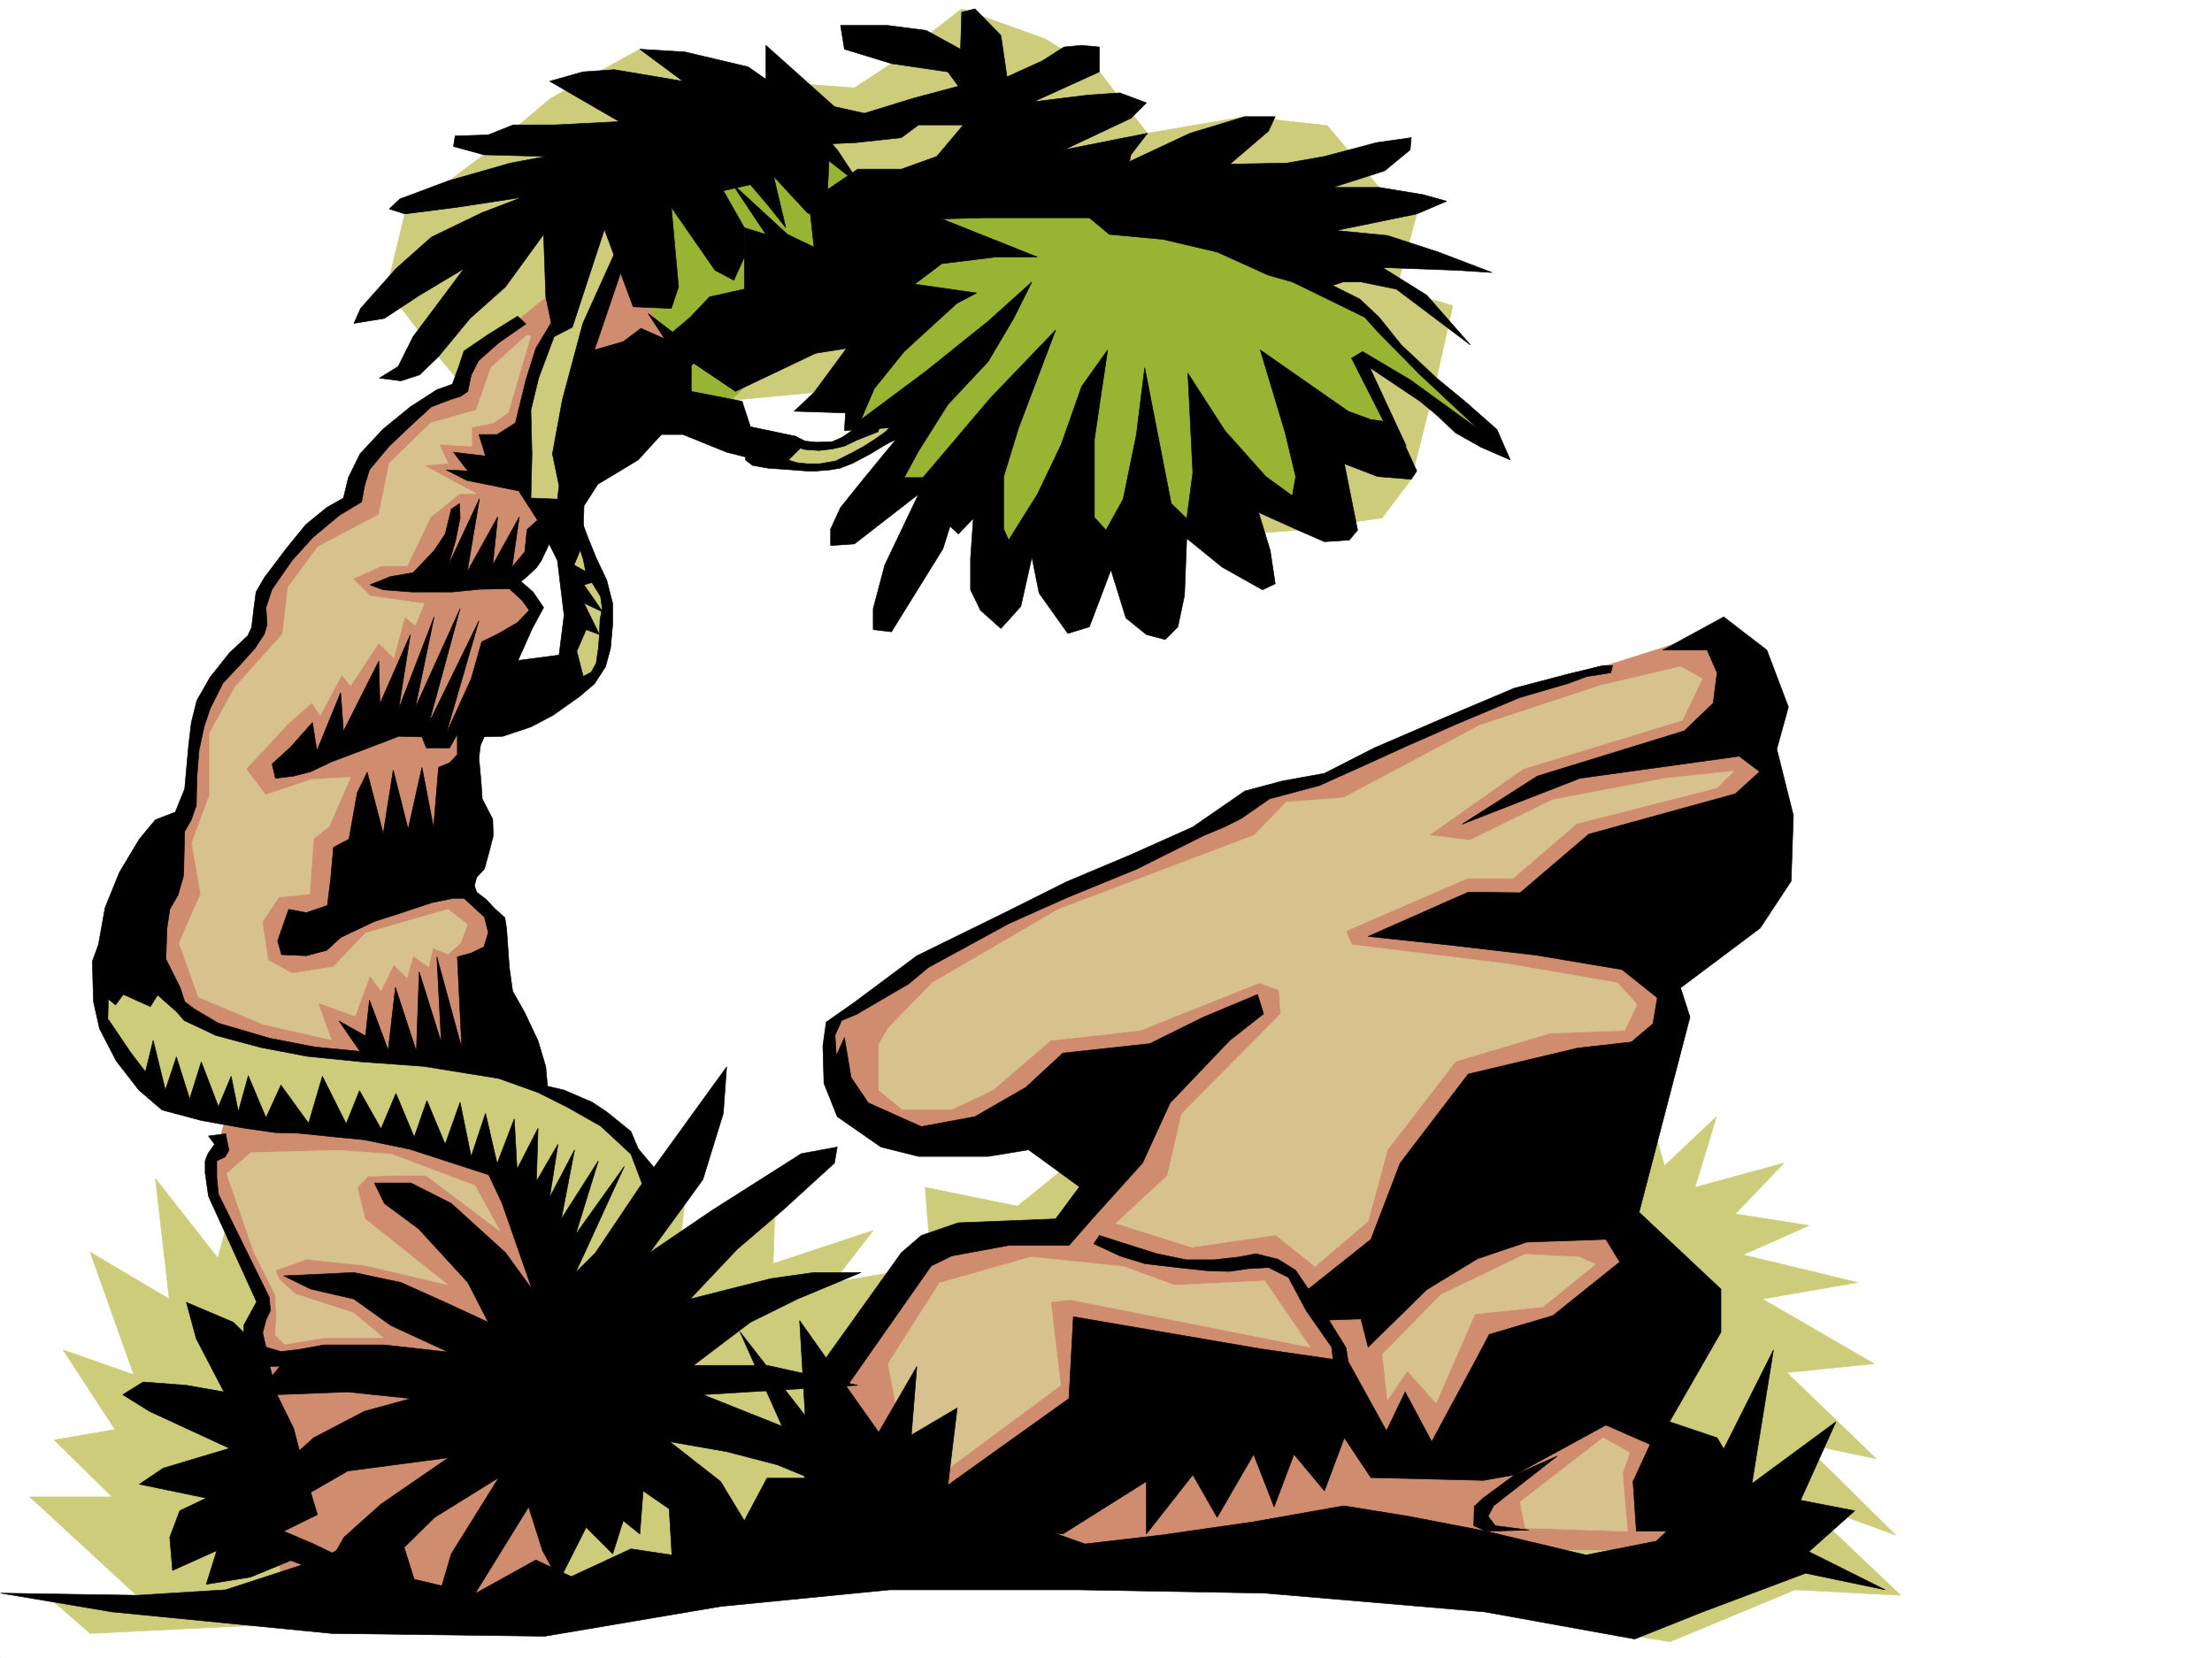
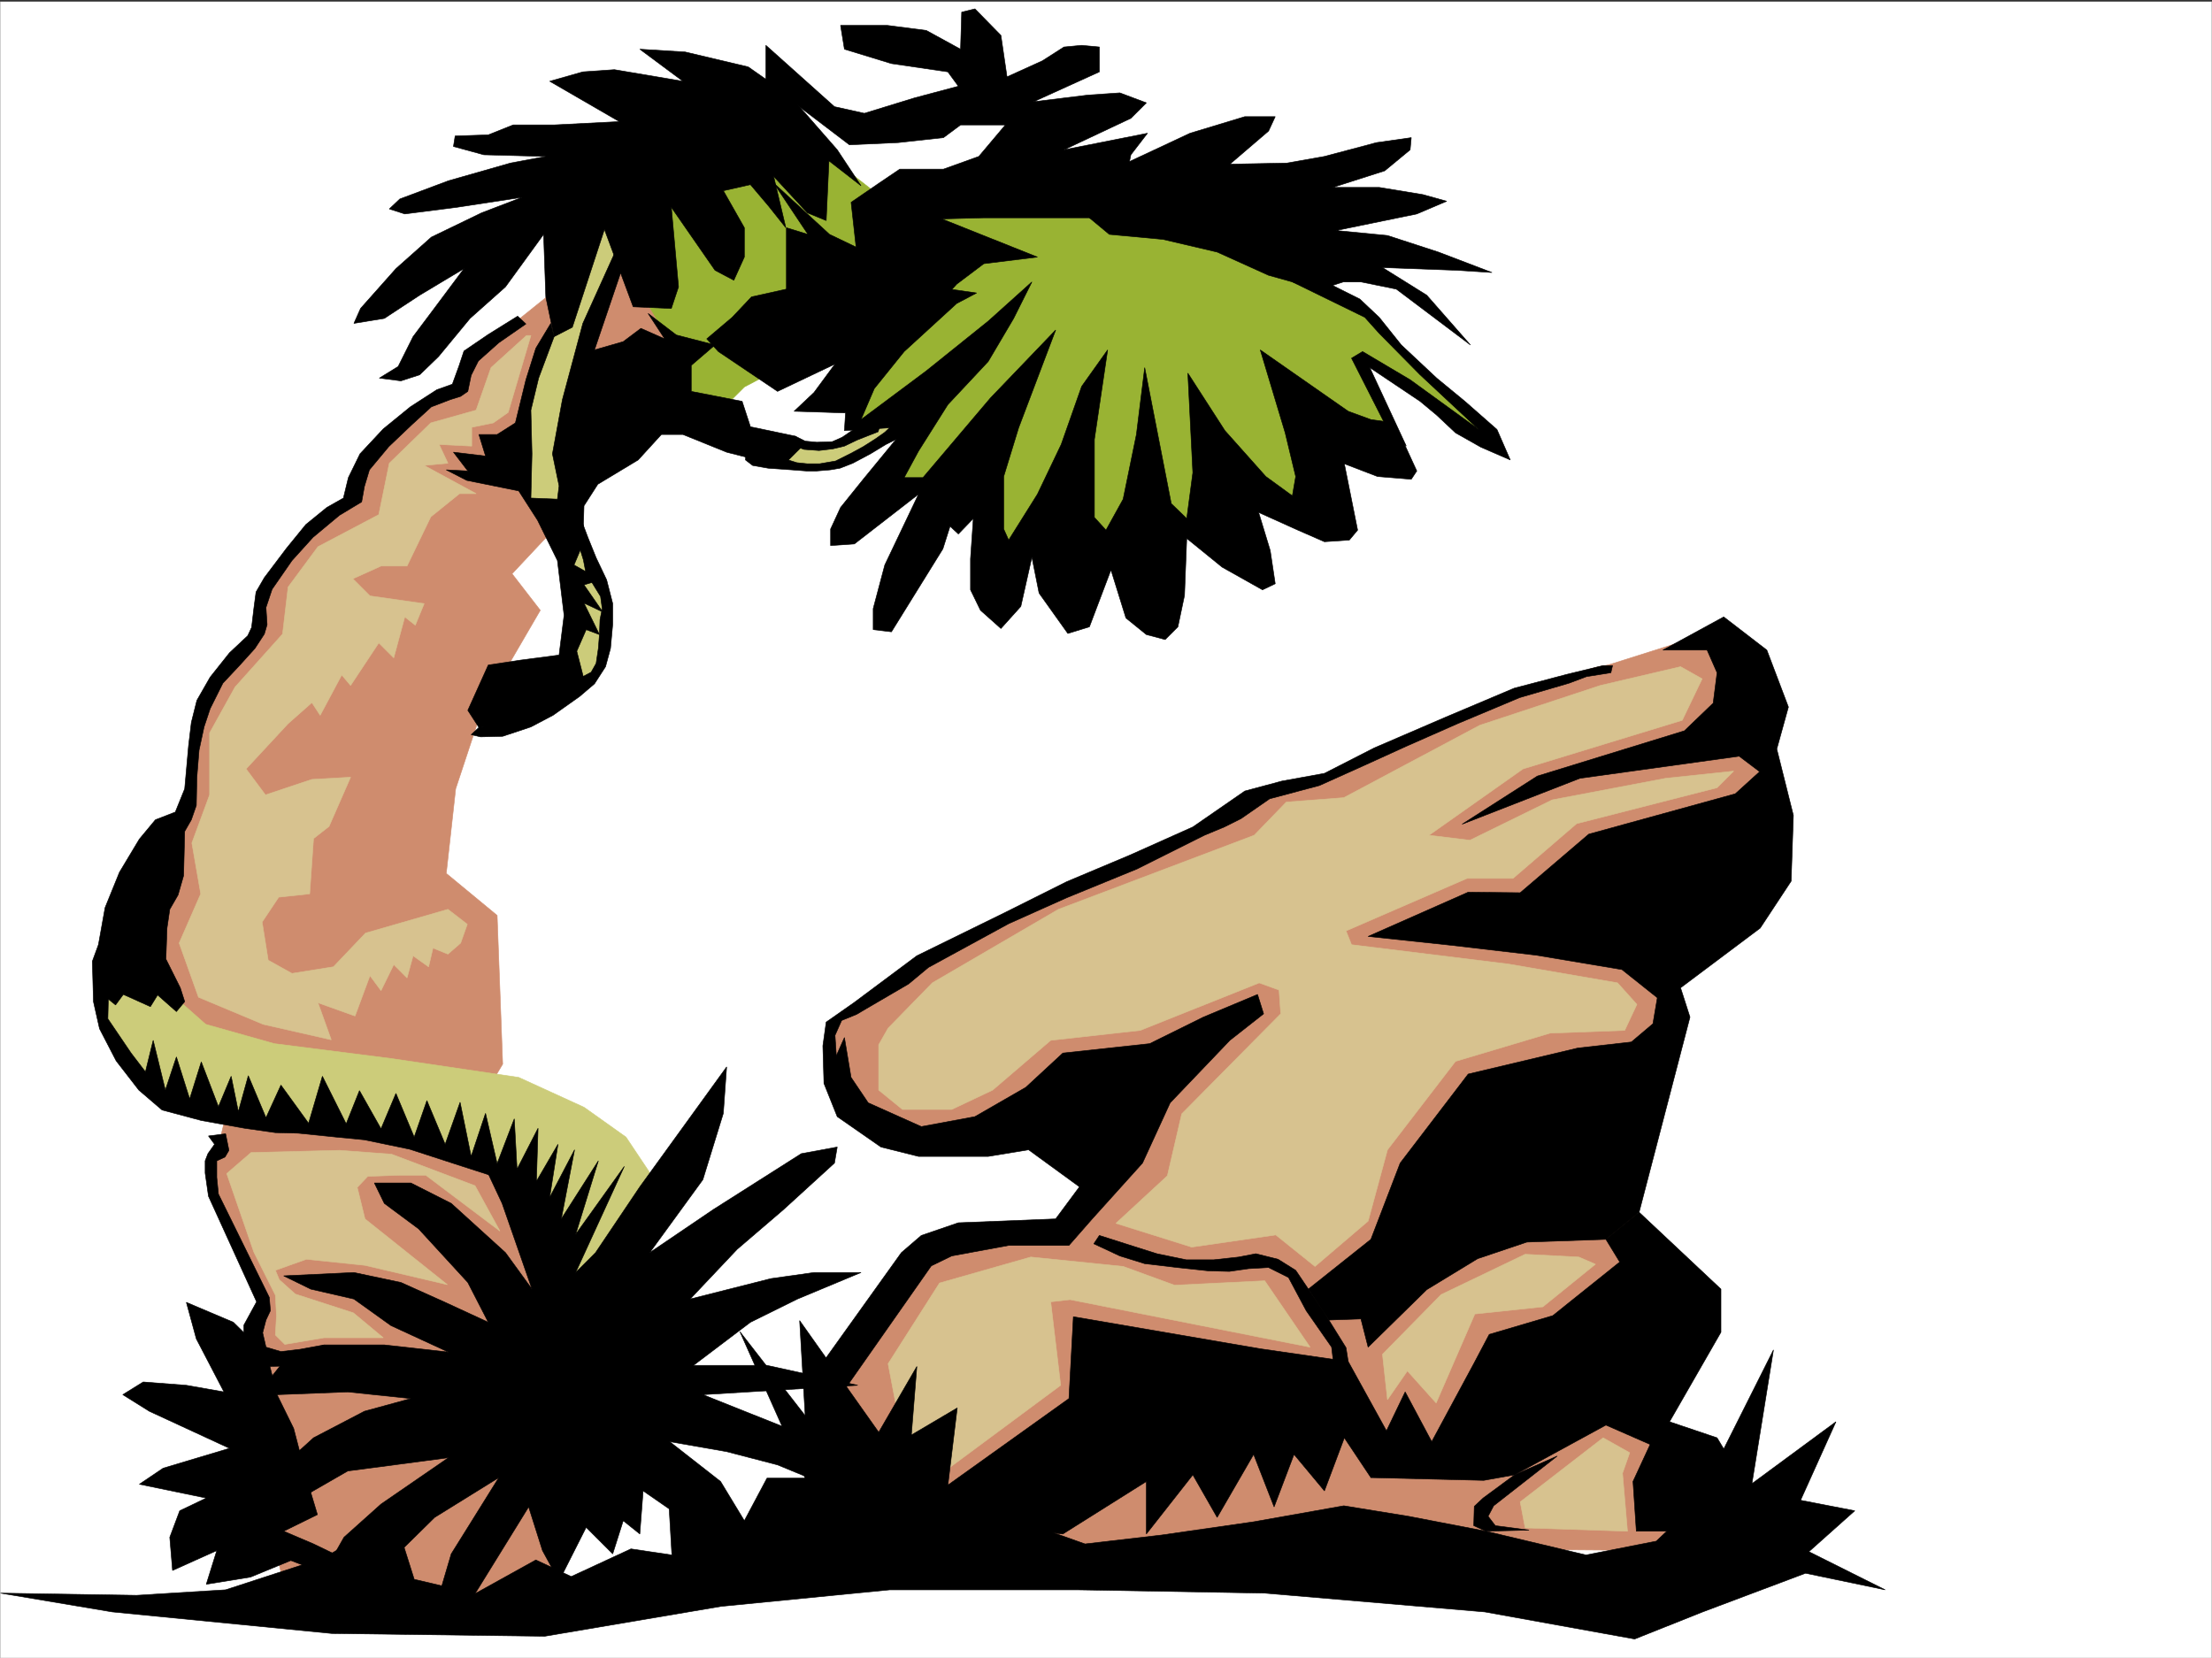
<svg xmlns="http://www.w3.org/2000/svg" width="2997.016" height="2246.297">
  <rect width="100%" height="100%" fill="#333333" stroke="none" />
  <defs>
    <clipPath id="a">
      <path d="M0 0h2997v2244.137H0Zm0 0" />
    </clipPath>
  </defs>
-   <path fill="#fff" d="M0 2246.297h2997.016V0H0Zm0 0" />
  <g clip-path="url(#a)" transform="translate(0 2.16)">
    <path fill="#fff" fill-rule="evenodd" stroke="#fff" stroke-linecap="square" stroke-linejoin="bevel" stroke-miterlimit="10" stroke-width=".743" d="M.742 2244.137h2995.531V-2.16H.743Zm0 0" />
  </g>
-   <path fill="#cccc7a" fill-rule="evenodd" stroke="#cccc7a" stroke-linecap="square" stroke-linejoin="bevel" stroke-miterlimit="10" stroke-width=".743" d="m1946.555 512.328 21.738-98.14-76.442-22.446 27.723-101.855-50.945-35.973-70.418-83.906-111.633-11.965-131.883 22.48-65.18-83.164-74.171-44.925-112.375-40.43-95.168 74.133-50.207 32.96-119.88-8.992-170.827-43.44-122.11 67.41-89.187 75.66-107.133 80.152-24.71 101.855 70.417 91.38 74.172 89.89 434.558-41.211 362.653-8.25 142.363 205.976 150.574-11.222 113.899-16.5 39.722-52.395zM62.95 2161.644h122.109l-144.59-133.331h111.629l-78.668-77.145 82.422-14.23-70.418-107.84 95.875 33.703-59.2-166.29 107.172 63.653-18.726-163.281 84.648 107.879 25.496-95.875 128.832 118.355 137.125-89.148 84.692 77.144 87.66-87.62 51.691 50.163L935.82 1560.95l-17.242 147.567 131.883-80.899-3.012 84.61 135.637-44.926-54.7 70.422 133.372-22.485-8.25-106.351 125.117 25.453 59.2-47.934 250.237-47.937 537.981-62.168 29.207 103.379 70.418-66.664-29.207 95.87 120.621-32.96-65.922 68.894 99.668 15.758-89.187 39.684 155.109 37.46-128.875 22.442 151.356 87.664-118.395 11.965 121.367 116.867-99.625-20.996 125.863 124.34-128.875-47.195 135.637 128.835-143.144-7.468-169.301 70.379-678.074-110.848-1020.508 77.887-442.067 21.738zm0 0" />
-   <path fill="#cccc7a" fill-rule="evenodd" stroke="#cccc7a" stroke-linecap="square" stroke-linejoin="bevel" stroke-miterlimit="10" stroke-width=".743" d="m1105.16 180.523 193.313-29.988 48.68 23.969-11.966 78.668-248.011 47.195zm0 0" />
  <path fill="#99b333" fill-rule="evenodd" stroke="#99b333" stroke-linecap="square" stroke-linejoin="bevel" stroke-miterlimit="10" stroke-width=".743" d="m821.922 343.805 53.215-77.926 121.367-49.422h132.625l85.394 66.668 11.262 126.605-217.277 114.563-47.977 47.937-102.636-66.628zm0 0" />
  <path fill="#cf8c6e" fill-rule="evenodd" stroke="#cf8c6e" stroke-linecap="square" stroke-linejoin="bevel" stroke-miterlimit="10" stroke-width=".743" d="M749.234 395.496 633.852 488.36l-11.965 41.954-47.196 16.46L490 634.398l-12.707 41.954-81.68 62.914-41.953 67.406 4.496 49.46-76.441 87.626-17.985 59.156-7.468 96.617-42.739 65.922 7.508 201.484 82.426 155.07-14.234 58.415-3.754 41.172 72.687 142.324-25.492 62.168 41.953 277.887 17.242 74.914 3.754 7.469h345.41l42.696-129.579-64.434-409.691-92.902-113.86 54.699-91.374-7.508-201.48-68.933-56.93 12.75-114.606 34.445-104.121 80.195-137.79-38.242-49.46 55.445-59.16 34.485-96.614 148.347-116.87-67.41-113.079-29.988-33.703zm0 0" />
  <path fill="#d7c28f" fill-rule="evenodd" stroke="#d7c28f" stroke-linecap="square" stroke-linejoin="bevel" stroke-miterlimit="10" stroke-width=".743" d="m530.469 1563.922-70.418-5.238-119.88 3.007-32.964 28.465 36.715 106.356 29.21 58.414 1.485 27.723-1.484 26.234 12.746 12.707 53.176-8.992h80.191l-40.465-33.703-78.672-25.454-21.738-19.472-5.238-12.746 41.953-14.977 79.41 8.25 111.633 26.195-111.633-89.105-10.476-42.7 14.23-14.976 41.957-1.523h36.715l100.406 75.66-33.703-61.426zM713.3 454.656l-47.976 43.438-20.215 57.672-61.425 17.246-56.223 54.66-14.234 69.676-82.422 43.441-40.43 54.66-7.508 63.656-64.437 71.907-34.446 62.168v83.906l-24.007 65.14 12.003 68.934-29.207 66.668 26.196 73.39 87.664 36.716 92.156 20.957-17.984-50.164 50.203 17.945 20.254-54.66 14.976 20.215 17.242-35.192 17.985 17.984 8.21-29.988 21 14.977 5.981-25.457 20.254 8.25 17.203-14.973 8.992-25.492-26.195-20.215-111.668 32.215-43.441 45.672-56.188 8.992-32.218-17.95-8.25-51.687 22.484-33.703 41.953-4.5 5.238-74.914 20.996-16.46 29.211-66.665-52.433 2.969-62.953 20.996-26.235-35.227 56.969-61.386 32.219-28.465 11.222 17.203 29.207-54.66 12.004 14.23 38.2-57.672 20.253 20.215 14.977-55.445 14.23 11.262 12.004-29.207-73.43-10.48-23.226-23.224 38.203-17.246h35.227l32.219-66.664 38.945-31.437h22.48l-70.418-38.2 32.22-3.011-12.005-25.453 44.223 2.226v-25.453l29.207-5.98 20.215-14.235 30.734-104.12zm0 0" />
  <path fill="#cf8c6e" fill-rule="evenodd" stroke="#cf8c6e" stroke-linecap="square" stroke-linejoin="bevel" stroke-miterlimit="10" stroke-width=".743" d="m2163.09 904.07-75.656 21.7-95.914 35.972-142.364 71.906-73.43 25.454-84.652 17.984-76.441 54.664-198.547 85.394-156.598 79.41-106.39 71.907-32.961 21.7 11.222 68.151 73.43 83.91L1427.344 1531l77.144 68.894-73.43 83.125-183.535 6.024-146.859 176.73 92.16 226.977 1066.18 8.25 6.723-127.348-43.438-64.437 17.984-233.664-58.453-79.41 83.907-202.227-21.7-104.121 154.328-208.953v-93.645l-58.453-137.082-161.054 50.946zm0 0" />
  <path fill="#d7c28f" fill-rule="evenodd" stroke="#d7c28f" stroke-linecap="square" stroke-linejoin="bevel" stroke-miterlimit="10" stroke-width=".743" d="m2208.055 1968.41-35.973-20.215-112.371 86.883 6.723 35.188 138.609 4.496-6.723-78.63zm-68.934-265.136-72.687-3.754-113.899 54.664-79.41 80.898 6.766 61.426 26.976-38.945 38.945 43.44 52.434-120.585 92.156-9.734 71.203-57.672zM1203.3 1847.828l69.68-109.363 123.633-35.191 125.121 12.707 69.676 25.457 122.149-5.985 61.425 89.89-325.195-64.398-26.195 2.973 13.488 113.117-200.074 148.305zm0-454.656 59.942-61.426 170.828-99.625 265.254-100.371 43.442-44.926 77.925-5.984 184.317-98.14 163.32-53.919 108.66-25.453 29.207 16.461-26.976 56.188-215.754 65.882-127.39 89.891 55.444 6.766 111.63-54.704 153.585-29.206 92.16-9.735-22.445 22.48-190.34 48.68-86.136 74.133h-62.207l-164.063 71.164 7.469 18.727 212.781 26.238 147.602 25.453 26.238 29.207-16.504 35.191-101.148 3.754-128.094 38.2-92.156 119.843-26.239 96.614-71.945 61.425-53.176-42.695-113.898 16.5-102.637-32.219 69.676-64.398 19.472-83.906 134.114-135.563-2.227-32.219-26.98-9.734-161.094 64.398-121.363 13.489-78.672 67.41-55.442 26.234h-66.707l-32.218-26.234v-61.426zm0 0" />
  <path fill="#cccc7a" fill-rule="evenodd" stroke="#cccc7a" stroke-linecap="square" stroke-linejoin="bevel" stroke-miterlimit="10" stroke-width=".743" d="m220.29 1336.242 58.413 51.692 92.942 26.195 158.824 20.215 172.316 25.492 88.442 40.43 56.93 40.468 31.476 47.157 11.965 36.714-110.145 136.34-95.129-164.062-46.453-22.442-144.629-38.984-138.61-5.98-139.355-35.934-69.675-90.637-11.223-58.414 46.453-22.48zm540.206-910.797-34.488 64.399-24.711 112.375 12.004 70.379 47.195 56.93 13.488 56.929-3.754 77.145-14.976 67.41 37.46-3.715 20.958-23.227 8.992-79.41-3.715-32.219-47.234-86.882 9.738-47.192 117.652-85.355 152.84 53.918 45.711 5.98 43.438-2.226 88.445-49.461-36.715-14.235-57.71 35.23h-92.903L894.609 537.04 794.2 481.633l53.215-150.574-37.457-47.934-44.223 115.344-1.484-2.23-2.27-1.524zm0 0" />
  <path fill="#99b333" fill-rule="evenodd" stroke="#99b333" stroke-linecap="square" stroke-linejoin="bevel" stroke-miterlimit="10" stroke-width=".743" d="m1552.465 273.387-110.145 3.754-197.062 12.746-60.684 135.558-23.969 127.313-2.27 30.73 76.442-16.5-22.48 93.645 87.66 8.992 38.945 40.43 8.992 54.703 57.711-40.469 146.86 21.738 46.453-24.71 59.938-3.755 32.96-41.953 83.91 18.73 24.711-81.644 86.919-6.761-2.97-36.676-40.468-83.91 35.227 18.73 92.16 61.426 56.93 40.43-27.723-40.43-61.426-53.918-64.438-64.438-22.48-23.226-111.672-58.414-164.062-88.367zm0 0" />
  <path fill-rule="evenodd" stroke="#000" stroke-linecap="square" stroke-linejoin="bevel" stroke-miterlimit="10" stroke-width=".743" d="m720.77 1746.715-35.934-49.461-73.43-66.668-54.699-27.68h-49.46l13.487 27.68 46.45 34.488 66.668 72.649 27.718 53.918-58.414-26.98-59.941-26.938-63.692-13.492-95.171 4.496 36.714 17.988 58.457 13.45 50.204 35.972 77.925 35.933-86.918-9.738h-81.68l-54.702 22.484-17.985 22.485 8.992 22.441 95.914-3.715 85.434 8.993-62.953 17.207-68.934 35.968-40.468 36.676-44.926 53.176 77.144-13.45 54.703-31.476 62.95-8.25 73.43-9.734-91.415 62.91-50.207 44.965-35.968 63.656 8.992 26.238 44.965-26.238L543.215 2101l45.71-44.965 86.919-53.918-41.992 67.406-22.446 35.934-17.242 58.453 17.242 21.703 32.219-26.199 72.648-117.613L735 2101l22.484 41.172 36.715-72.649 35.973 35.934 14.23-44.926 22.485 17.985 4.496-58.414 58.453 40.43 36.715 31.476 32.219 22.441 9.738-53.918-32.219-53.175-68.934-53.918 77.184 13.488 68.895 17.945 85.433 35.23-31.476-49.46-40.47-35.192-114.6-45.707 209.769-12.707-122.89-26.98h-99.626l77.184-58.414 63.652-31.477 86.176-35.933h-63.691l-58.418 8.25-109.399 27.683 63.692-67.406 62.914-53.922 68.933-62.91 3.754-21.738-48.719 8.992-119.101 75.656-86.176 58.418 71.945-98.848 27.723-89.89 4.496-62.91-117.652 162.539-59.942 89.109-26.976 26.977-12.75-53.918-14.973-31.477-35.973-35.93-63.656-31.476 27.723 59.156zm0 0" />
  <path fill-rule="evenodd" stroke="#000" stroke-linecap="square" stroke-linejoin="bevel" stroke-miterlimit="10" stroke-width=".743" d="m361.871 1836.566-45.668-44.925-63.695-26.98 13.488 49.46 37.461 71.906-50.95-8.992-58.452-4.496-27.723 17.203 35.973 22.485 108.617 50.203-89.89 26.937-32.22 21.742 90.676 18.727-35.972 17.207-13.493 35.969 3.754 44.93L293.72 2101l-14.23 45.668 59.937-9.734 54.664-22.485 58.453 22.485 18.73-22.485-46.453-22.441-40.468-17.246 45.71-22.48-13.492-44.926-18.726-71.907-22.485-45.707zm782.234-430.687 8.993 53.957 23.226 34.45 71.942 32.218 72.648-13.488 68.934-39.688 50.207-46.453 117.648-12.746 72.688-35.934 73.43-30.73 8.21 26.234-45.707 35.934-80.898 84.652-37.457 81.64-68.192 75.661-31.472 35.93h-81.68l-77.145 14.234-27.722 13.488-119.137 170.008-41.957-19.473 120.625-168.52 26.977-23.226 50.207-17.203 131.843-5.238 32.22-43.441-68.934-50.204-54.7 8.993h-94.386l-50.95-12.746-59.195-41.172-17.988-44.97zm95.168-1020.899-83.906 75.657-52.472 71.164-26.98 25.453 69.675 2.266-1.484 23.968 83.91-5.238-58.418 71.16-30.73 38.203-13.493 29.207v22.446l32.219-2.23 86.922-67.411-45.711 95.875-15.72 59.16v28.465l24.716 3.008 69.676-112.371 9.734-30.696 11.262 10.48 20.215-20.956-3.754 54.66v41.953l13.488 27.723 27.723 24.71 26.98-29.988 14.973-66.628 9.738 48.68 38.98 54.663 29.207-8.992 29.211-77.144 20.254 65.18 27.719 22.44 25.457 6.766 17.242-17.242 8.992-42.7 3.012-77.144 47.938 38.946 54.699 30.73 17.242-8.25-6.762-44.926-15.718-51.687 53.175 23.965 35.973 15.718 33.703-2.226 11.262-13.492-17.988-89.89 44.964 17.245 45.707 3.75 7.47-11.258-29.95-65.14-32.219-4.496-30.734-11.262-119.137-83.129 33.746 112.336 14.23 59.2-4.495 26.194-35.973-26.195-55.445-62.172-50.204-77.886 6.766 134.816-8.25 62.172-20.996-20.254-35.973-184.242-11.222 90.636-17.985 87.622-23.226 41.953-15.719-17.243V595.453l17.945-121.328-35.187 49.426-27.723 78.668-32.219 67.406-38.98 62.172-6.727-14.977v-71.16l20.215-65.926 50.203-132.586-88.406 92.157-91.414 107.84h-25.453l19.473-35.934 39.722-62.95 54.664-58.417 34.485-58.414 24.71-49.422-59.195 53.176-83.91 67.406-88.406 65.926 17.988-41.957 40.469-50.204 71.16-65.14 26.98-14.23zm-230.765-36.675-14.235 31.433-25.492-13.488-59.199-85.355 9.738 107.835-9.738 29.211-51.687-2.23-38.946-104.867-43.48 132.59-24.711 12.707-11.258-53.918-2.973-84.653-51.691 71.16-47.977 42.7-42.695 51.691-25.492 24.711-25.457 8.25-29.246-3.754 25.492-15.719 20.215-40.468 31.476-41.953 37.457-50.168-59.937 35.933-47.938 31.477-41.21 6.726 8.992-20.215 47.937-53.921 47.973-42.696 68.191-32.96 54.664-20.958-88.406 13.489-70.418 8.992-20.996-6.762 14.23-13.492 65.961-24.711 83.91-23.969 47.938-8.992-83.91-2.227-41.211-11.261 2.266-14.235 44.925-1.484 33.746-13.488h55.442l88.406-4.5-94.387-54.66 44.926-12.747 42.735-2.972 92.902 15.718-58.453-43.44 61.426 3.753 85.433 20.215 57.672 40.43 62.953 71.906 32.215 48.718-43.438-33.742-3.753 80.895-25.493-10.477-45.71-49.422 16.5 69.637-23.223-29.207-24.711-29.21-36.715 8.25 28.465 50.167zm0 0" />
-   <path fill-rule="evenodd" stroke="#000" stroke-linecap="square" stroke-linejoin="bevel" stroke-miterlimit="10" stroke-width=".743" d="M1037.715 110.105v-48.68l92.902 83.13 40.469 8.992 68.187-20.957 59.2-15.758-14.235-19.473-76.437-11.222-63.696-19.473-5.238-32.219h63.692l52.433 6.766 46.453 25.453 1.524-50.203 17.945-4.457 35.23 35.933 8.25 56.188 47.938-21.742 29.246-18.727 23.969-2.23 23.969 2.23V97.36l-89.149 40.47 73.43-8.993 43.441-3.012 35.969 13.489-20.996 20.957-90.633 42.699 113.117-22.446-22.484 29.211-13.488 64.395-25.454 26.238-17.246-5.238h-143.847l-56.188 1.484 129.617 51.692h-56.968l-72.649 8.992-36.715 27.683-77.183 84.649-56.93 8.996-108.656 51.688-80.156-53.958-15.758-17.203 34.488-29.207 26.195-27.722 47.235-10.48v-83.165l29.207 8.992-46.453-69.636 75.66 69.636 35.972 17.243-6.726-60.684 38.203-26.195 27.719-18.73h59.199l47.937-17.243 35.97-42.695h-60.68l-23.227 17.242-61.426 6.722-65.96 3.012zm0 0" />
+   <path fill-rule="evenodd" stroke="#000" stroke-linecap="square" stroke-linejoin="bevel" stroke-miterlimit="10" stroke-width=".743" d="M1037.715 110.105v-48.68l92.902 83.13 40.469 8.992 68.187-20.957 59.2-15.758-14.235-19.473-76.437-11.222-63.696-19.473-5.238-32.219h63.692l52.433 6.766 46.453 25.453 1.524-50.203 17.945-4.457 35.23 35.933 8.25 56.188 47.938-21.742 29.246-18.727 23.969-2.23 23.969 2.23V97.36l-89.149 40.47 73.43-8.993 43.441-3.012 35.969 13.489-20.996 20.957-90.633 42.699 113.117-22.446-22.484 29.211-13.488 64.395-25.454 26.238-17.246-5.238h-143.847l-56.188 1.484 129.617 51.692l-72.649 8.992-36.715 27.683-77.183 84.649-56.93 8.996-108.656 51.688-80.156-53.958-15.758-17.203 34.488-29.207 26.195-27.722 47.235-10.48v-83.165l29.207 8.992-46.453-69.636 75.66 69.636 35.972 17.243-6.726-60.684 38.203-26.195 27.719-18.73h59.199l47.937-17.243 35.97-42.695h-60.68l-23.227 17.242-61.426 6.722-65.96 3.012zm0 0" />
  <path fill-rule="evenodd" stroke="#000" stroke-linecap="square" stroke-linejoin="bevel" stroke-miterlimit="10" stroke-width=".743" d="m1575.691 324.336 73.43 17.203 69.676 31.477 32.219 8.992 34.445 11.222 34.488-11.222h23.969l47.934 9.734 100.41 75.66-59.196-67.449-59.941-37.418 101.152 3.715 47.192 3.012-72.649-27.723-68.93-22.445-69.68-6.762 109.364-22.445 40.469-17.242-32.219-8.993-59.195-9.738h-62.914l70.422-22.48 34.445-28.465 1.524-16.461-47.231 6.722-70.418 18.73-50.95 8.993-77.183 1.488 52.473-44.925 8.992-19.473h-41.21l-74.173 22.48-104.164 48.68-32.219 65.926 26.98 22.441zm0 0" />
  <path fill-rule="evenodd" stroke="#000" stroke-linecap="square" stroke-linejoin="bevel" stroke-miterlimit="10" stroke-width=".743" d="m1795.98 382.008 46.45 23.226 26.199 24.711 29.988 37.457 47.938 44.926 38.199 31.438 43.48 38.199 17.985 41.21-39.723-17.241-34.45-19.473-25.491-23.969-22.485-18.726-68.148-45.672 49.422 106.351-26.98-26.195-47.192-92.902 14.973-8.993 64.437 38.2 92.942 67.41-79.454-74.133-55.441-56.187-19.473-21.7-98.14-47.937zM916.348 453.91l-38.239-29.207 22.48 34.45-32.218-14.235-23.969 17.988-38.941 11.219 42.695-125.82-8.992-19.473-49.46 109.324-27.724 103.38-13.488 73.39 8.992 43.441-2.23 17.985-35.969-1.485 1.485-59.941-1.485-59.16 10.477-43.438 20.996-56.187-4.496-17.985-20.254 33.703-13.45 42.696-14.273 58.457-24.71 15.718h-24.712l8.996 29.207-43.48-5.242 19.473 25.457-29.211-1.488 27.722 14.234 70.422 14.23 25.492 39.688 26.977 54.704 8.996 74.132-6.766 53.918-51.691 6.766-44.223 6.723-27.718 61.425 15.011 23.227 39.688-4.496 53.215-22.485 49.46-38.199-9.773-38.199 12.746-29.207 17.985 6.723-20.957-42.657 25.457 11.965-25.457-36.715 22.445-6.726-35.934-20.215 11.965-28.465 1.524-51.691 18.73-29.207 54.7-32.961 31.437-34.446h29.246l59.2 23.965 41.17 10.48 41.212 1.485 22.48-22.441-11.96-11.262-60.684-12.707-11.262-34.484-68.934-13.453v-35.227l32.22-27.684zm0 0" />
  <path fill-rule="evenodd" stroke="#000" stroke-linecap="square" stroke-linejoin="bevel" stroke-miterlimit="10" stroke-width=".743" d="m1077.441 590.957 13.489 6.766 15.718 1.484 20.996-.742 13.45-5.98 14.273-9.739 9.735-3.754 17.984-.742 8.996-1.523-2.27 8.25-28.464 11.218-17.242 8.25-15.72 3.754-18.73 2.23-20.254-1.484-17.984-6.726zm0 0" />
  <path fill-rule="evenodd" stroke="#000" stroke-linecap="square" stroke-linejoin="bevel" stroke-miterlimit="10" stroke-width=".743" d="m1067.703 623.176 11.965 3.754 14.234 1.484h16.5l21.739-3.754 20.957-10.476 16.5-8.993 16.46-10.48 12.747-8.992 17.246-16.461 15.715 7.469-8.993 14.23-22.48 11.262-20.957 12.707-23.969 12.746-17.246 6.726-13.488 2.266-17.985 1.488h-14.234l-19.473-1.488-32.214-2.266-21-3.714-9.735-7.508.742-11.223 26.98 5.242zM783.719 737.035l6.726 21.7 3.012 15.757 10.477 17.95 9.738 15.753 2.266 16.465-3.008 14.973-.746 20.215-1.485 18.73-3.012 20.254-6.722 11.965-12.746 6.762-57.715 35.933-38.942 22.485-42.699 9.734-10.515 9.734 12.746 2.973 29.988-.742 38.203-12.707 29.95-15.758 35.972-25.453 20.254-17.242 14.973-23.188 6.726-24.75 3.012-32.922v-27.722l-8.25-32.22-14.235-29.948-11.218-27.723-8.996-23.969zm332.664 731.012-1.485-50.906 4.497-32.22 37.457-26.194 85.394-63.696 120.664-59.16 82.383-41.21 85.434-35.93 85.433-38.204 70.418-48.68 50.203-13.488 57.676-10.48 67.445-34.445 97.399-41.954 92.16-38.945 71.16-18.73 49.461-12.004h12.746l-2.265 9.738-32.961 5.238-23.97 8.993-66.663 19.472-83.95 35.23-69.675 30.692-57.672 26.238-59.941 26.938-67.45 17.988-38.941 26.977-22.484 11.222-26.977 11.223-91.418 45.707-95.168 38.945-78.668 35.188-108.621 59.2-26.98 22.44-57.711 33.708-12.707 7.503-20.254 8.254-8.993 20.211 3.012 45.672zM701.297 428.418l-39.727 24.75-32.96 22.445-6.723 20.215-8.996 24.75-20.996 7.469-35.93 23.223-36.719 29.953-31.473 33.703-15.757 32.219-6.727 27.722-22.48 12.746-28.465 23.188-26.239 32.215-29.949 39.687-11.261 19.473-2.973 22.484-3.008 25.453-5.242 11.262-24.75 23.223-26.195 32.96-17.989 31.438-7.504 29.95-3.754 31.476-5.242 58.414-12.707 31.477-26.976 10.48-21.743 26.195-26.976 44.965-19.473 47.938-8.992 50.164 3.754 65.925 19.469 15.715 10.48-14.23 36.715 16.5 9.734-15.758 25.497 22.484 11.218-13.492-5.98-18.726-19.473-38.946 1.488-41.953 3.75-25.453 11.223-19.473 7.508-26.199 1.484-59.937 8.996-15.719 6.762-19.473.742-38.199 2.973-36.715 6.766-31.437 8.25-24.75 17.203-34.45 22.484-23.968 20.996-23.223 12.746-19.473 3.715-12.707-1.488-23.226 8.254-24.711 26.976-38.941 28.465-31.477 35.973-29.953L490 680.105l3.754-20.957 6.766-22.484 26.195-31.473 31.476-29.953 26.235-23.968 25.457-9.735 14.23-4.496 9.739-6.726 4.496-21.739 9.773-19.472 27.723-24.711 36.715-25.454zm0 0" />
-   <path fill-rule="evenodd" stroke="#000" stroke-linecap="square" stroke-linejoin="bevel" stroke-miterlimit="10" stroke-width=".743" d="m745.52 734.023-12.004 25.497-6.727 9.734-12.746 11.965-8.25 6.722 16.5 14.235 14.234 20.996-15.757 29.207-11.223 25.457-17.985 39.723-40.468 92.12-2.23 17.204 2.972 32.219 1.523 23.226 14.235 27.723.742 22.441-5.98 23.227-6.024 21.738-10.477 11.223-3.011 11.222 3.011 8.993 12.747 9.734 11.964 12.746 13.489 12.004 2.27 14.195 3.75 53.215 4.5 32.18 16.46 29.207 17.985 38.199 10.48 35.23 2.266 26.196 22.484 5.242 38.2 16.5 20.214 13.488 32.219 26.196 9.773 23.226 31.438 37.457-23.969 15.719-17.242-45.707-21.7-20.215-19.511-17.984-44.926-25.457-40.469-20.215-52.433-18.727-101.934-16.46-83.168-6.024-74.172-7.469-62.91-12-61.465-16.465-42.699-20.21-10.476-12.005 11.218-13.492 12.75 9.739 32.961 19.468 68.934 20.254 61.426 11.965 61.464 5.984-28.464-41.171 35.933 20.214 5.278-48.68 25.453 68.15 9.738-85.395 28.465 86.882 3.75-107.84 29.992 95.876-6.023-116.09 33.746 123.558-6.024-123.558 18.73-5.239 17.243-8.25 5.98-19.472-5.238-20.996-27.723-25.453h-14.23l-29.207 5.98-38.203 12.746-39.723 12.75-45.71 21.7-18.727 17.242-27.723 7.468-33.703-1.484-5.242-18.73 14.976-42.696 23.969 4.496 28.465-9.738 4.496-36.715 3.754-41.914 20.996-11.262 11.223-62.91 13.488-27.722 21.738 83.164 13.492-86.137 20.215 80.156 18.727-83.91 15.718 81.64 6.766-81.64 14.977-5.98 10.476-11.262v-27.684l-10.476 18.73h-31.477l-5.984-15.015-31.473-.742-44.965 17.242-45.71 17.203-28.466 13.492-23.222 5.98-24.711 3.012-4.496-19.472 24.71-22.48 29.989-33.708 5.98 38.203 32.22-78.632 3.753 52.433 47.938-95.129 1.523 57.672 41.215-93.644-15.758 100.37 47.973-124.34-25.492 122.852 60.683-134.07-41.953 154.285 67.445-137.785-44.222 152.762 33.707-74.133 14.27-50.164 21.702-10.52 26.977-15.718 15.758-16.461-9.774-13.489-17.207-15.757-40.469.78-36.714 3.716h-54.7l-38.945-2.973-17.984-6.762 27.722-11.222 30.692-5.239 28.504-29.953 14.976-22.48 8.25-33.707 11.223-7.504.742 19.469-5.98 29.992-9.739 33.703 41.953-89.89-16.5 98.882 41.215-74.172-6.726 65.18 35.972-65.18-9.777 68.153 17.246-20.957 3.008-29.953 14.234-12.747 13.489 2.27zm0 0" />
  <path fill-rule="evenodd" stroke="#000" stroke-linecap="square" stroke-linejoin="bevel" stroke-miterlimit="10" stroke-width=".743" d="m133.371 1280.055-8.25 22.484 1.484 54.66 8.25 36.715 22.485 43.441 30.73 39.688 31.477 26.977 53.176 14.234 58.453 10.477 41.957 5.984 30.73.742 51.692 5.277 38.199 3.715 61.426 12.746 57.71 18.73 50.95 16.462 44.222 26.98 53.918 63.652 17.989 41.211 65.922-143.808-65.922 92.121 30.73-99.629-50.203 78.672 17.984-93.645-33.703 64.434L756 1550.473l-29.21 50.164 2.23-71.907-28.465 55.446-3.754-68.192-23.227 60.684-15.715-68.152-19.511 58.418-14.977-73.391-20.215 56.93-24.75-59.2-17.203 49.461-24.75-59.195-20.215 47.938-29.207-51.692-17.988 44.965-32.219-64.438-18.726 63.696-37.461-51.692-20.254 44.184-23.965-56.93-13.492 48.68-9.735-47.937-17.242 41.21-23.226-60.683-15.72 50.207-17.983-56.93-14.977 44.926-16.5-67.41-10.48 42.699-19.47-25.457-31.476-46.45 1.485-60.683zm0 0" />
  <path fill-rule="evenodd" stroke="#000" stroke-linecap="square" stroke-linejoin="bevel" stroke-miterlimit="10" stroke-width=".743" d="m282.457 1539.211 8.25 11.262-8.992 12.707-3.754 9.734v16.5l4.496 31.438 65.18 143.066-3.715 6.766-13.488 24.71v28.465l31.437 27.684 33-.746 44.184-28.465-32.961 6.024-25.457 2.972-20.254-5.984-4.496-19.473 4.496-17.242 5.984-12.707-1.484-17.984-68.934-140.06-2.23-22.48v-22.484l11.222-5.238 5.239-8.992-4.496-22.446zm1199.551 146.079 35.23 16.46 33.703 10.477 44.223 5.242 41.953 4.496 28.465.781 26.234-3.754 26.98-1.523 26.981 13.488 23.97 44.965 34.444 49.422 3.012 25.453 19.469-5.98-2.969-18.731-30.734-49.422-20.254-29.95-17.203-25.491-23.969-14.977-29.988-7.469-23.227 4.496-33.703 3.715h-37.457l-39.727-8.21-30.734-9.735-47.191-15.016zm570.195 313.073-42.7 31.473-12.003 11.223-.742 26.199 16.5 7.504 58.418-1.485-45.711-6.02-9.734-12.71 7.507-14.23 86.176-67.41zm0 0" />
  <path fill-rule="evenodd" stroke="#000" stroke-linecap="square" stroke-linejoin="bevel" stroke-miterlimit="10" stroke-width=".743" d="m2253.02 880.844 82.421-44.965 58.418 44.965 29.246 77.144-15.757 56.93 22.484 89.89-3.012 89.11-41.953 63.656-107.879 80.899 12.746 39.722-68.933 264.395-44.965 36.715-107.133 3.715-66.703 22.484-68.934 41.953-79.414 77.887-9.734-38.2-43.48 1.485-27.723-41.914 84.691-67.41 39.688-103.38 92.156-120.585 148.387-35.227 72.648-8.21 29.246-24.712 5.98-35.23-47.933-38.2-116.168-19.472-115.383-13.488-112.375-11.965 135.598-59.941 70.46.742 92.903-79.371 198.547-54.703 32.961-29.95-27.719-20.957-215.793 29.95-159.57 62.167 101.895-65.18 199.293-61.386 38.945-37.457 5.277-41.21-13.488-30.696zm0 0" />
  <path fill-rule="evenodd" stroke="#000" stroke-linecap="square" stroke-linejoin="bevel" stroke-miterlimit="10" stroke-width=".743" d="m2175.836 1679.305 18.73 30.695-90.671 72.648-86.141 25.454-20.996 39.726-56.93 105.61-35.972-67.41-27.72 57.671-18.73 58.418 152.844 3.754 41.953-7.508 123.633-67.41 59.941 26.238-23.226 50.164 4.496 67.407h77.184l99.628-18.727-53.957-26.2v-59.194l-13.453-22.446-64.437-21.738 69.676-121.328v-58.414L2220.8 1642.59zm0 0" />
  <path fill-rule="evenodd" stroke="#000" stroke-linecap="square" stroke-linejoin="bevel" stroke-miterlimit="10" stroke-width=".743" d="m1894.863 1968.41-68.191-123.594-119.137-17.242-253.25-43.441-5.98 110.887-200.04 143.027 13.493 36.715 79.41-7.504 98.887 11.258 113.152-71.16v71.16l62.953-80.153 32.961 57.672 49.422-85.394 27.723 71.16 26.976-71.16 41.215 49.46 26.977-71.906 35.972 53.922zm0 0" />
  <path fill-rule="evenodd" stroke="#000" stroke-linecap="square" stroke-linejoin="bevel" stroke-miterlimit="10" stroke-width=".743" d="m2446.332 2131.691-139.394 52.434-92.157 36.715-203.047-36.715-298.175-25.453-253.996-4.496H1205.53l-228.5 22.441-239.02 40.469-288.48-3.754-297.433-29.207L.742 2158.672l184.317 2.972 120.625-7.468 133.37-43.442 95.169-56.187 26.98 85.394 82.422 19.473 82.383-45.707 47.976 22.484 80.899-37.46 55.445 8.25-3.715-63.692 101.895 17.242 30.691-57.672h51.73l-88.445-198.472 88.446 113.82-7.508-128.836 107.133 151.32 51.691-89.148-7.469 92.898 62.168-36.714-14.23 117.613 187.328 66.668 103.379-12.004 125.121-17.988 122.148-21.7 87.664 14.23 104.903 20.216 135.601 32.218 95.168-18.726 54.7-51.692 104.125-207.464-29.207 181.27 113.859-83.911-47.938 106.352 73.43 14.234-62.168 55.441 103.379 51.692zm0 0" />
</svg>